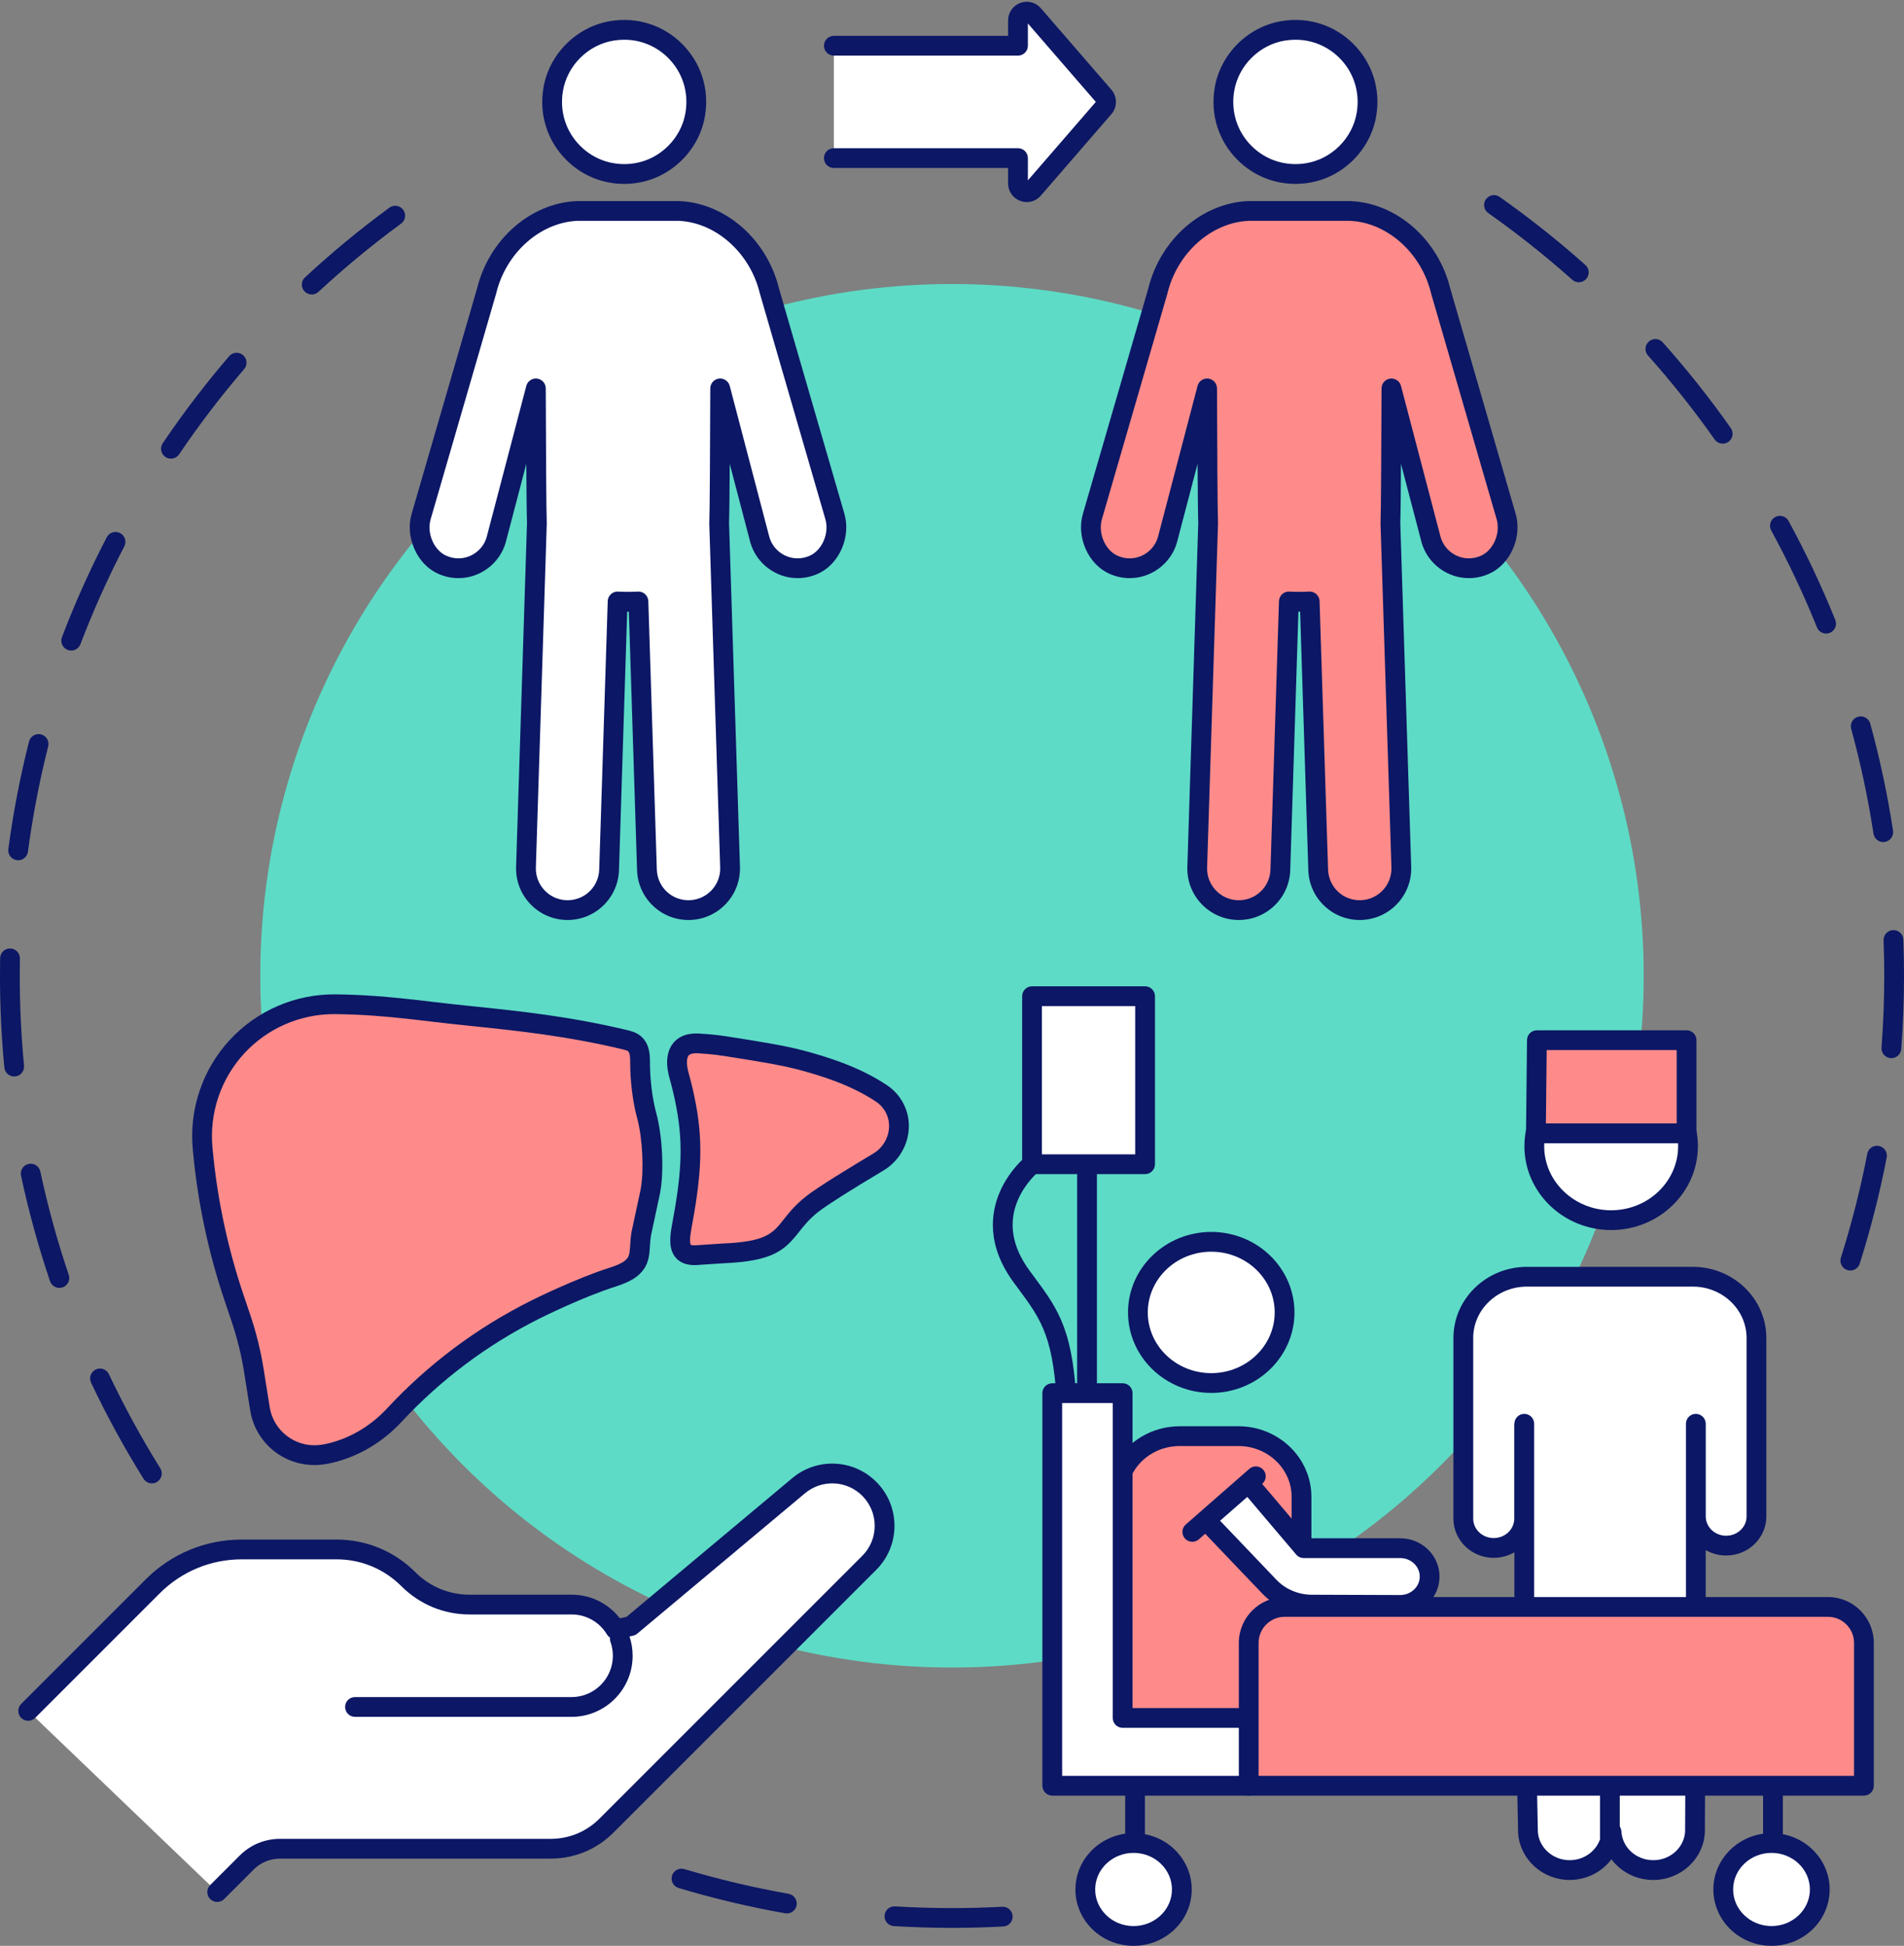
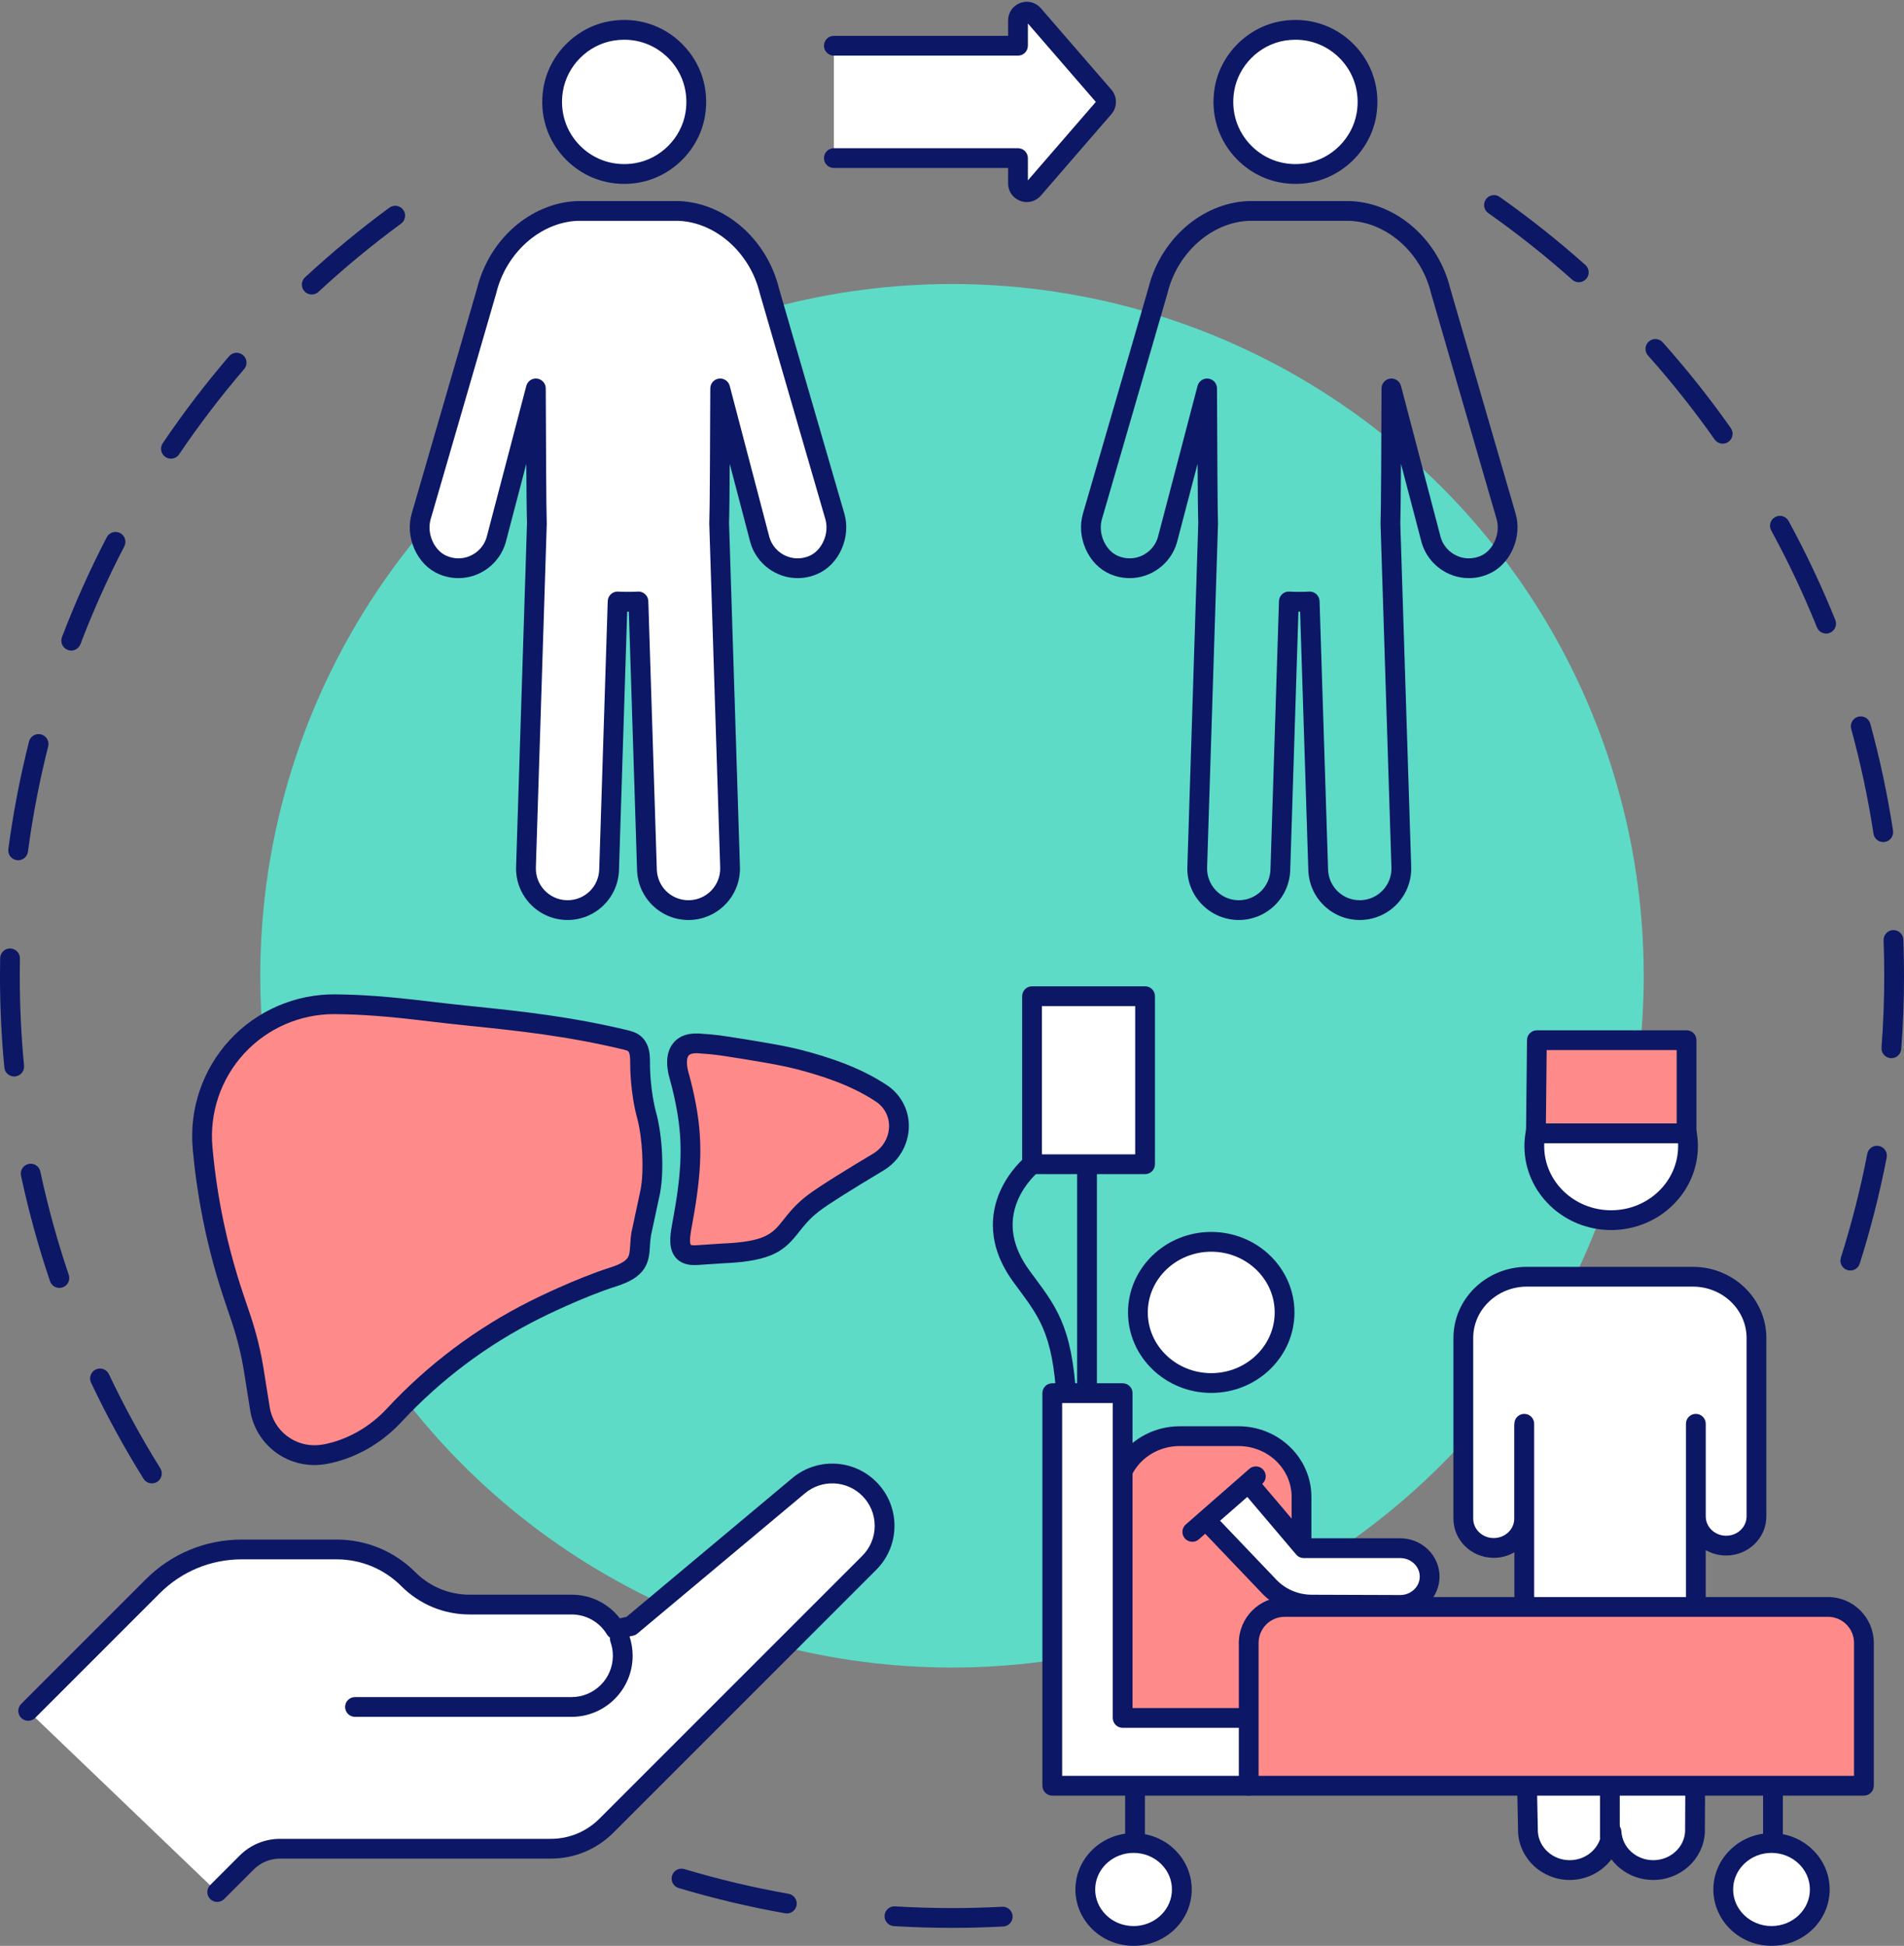
<svg xmlns="http://www.w3.org/2000/svg" fill="#000000" height="2461.8" preserveAspectRatio="xMidYMid meet" version="1" viewBox="795.5 768.0 2409.0 2461.8" width="2409" zoomAndPan="magnify">
  <rect x="795.5" y="768.0" width="2409.0" height="2461.8" fill="#808080" stroke="none" />
  <g>
    <g>
      <g id="change1_10">
        <path d="M3136.569,2375.412c-1.251,0-2.523-0.189-3.78-0.587c-6.584-2.086-10.229-9.114-8.145-15.698 c13.602-42.931,24.837-87.144,33.394-131.413c1.311-6.781,7.867-11.214,14.651-9.905c6.781,1.311,11.216,7.871,9.905,14.652 c-8.74,45.213-20.215,90.371-34.106,134.219C3146.799,2372.008,3141.875,2375.412,3136.569,2375.412z M3188.549,2106.768 c-0.319,0-0.64-0.012-0.963-0.037c-6.887-0.524-12.044-6.532-11.521-13.418c2.284-30.001,3.441-60.548,3.441-90.793 c0-14.884-0.28-29.96-0.835-44.81c-0.257-6.902,5.129-12.706,12.031-12.963c0.158-0.006,0.316-0.009,0.475-0.009 c6.69,0,12.236,5.296,12.488,12.039c0.565,15.159,0.853,30.549,0.853,45.742c0,30.875-1.183,62.061-3.514,92.691 C3200.505,2101.775,3195.024,2106.768,3188.549,2106.768z M3178.241,1833.348c-6.071,0-11.399-4.43-12.346-10.617 c-6.817-44.572-16.302-89.176-28.188-132.571c-1.824-6.661,2.097-13.541,8.758-15.365c6.659-1.824,13.54,2.096,15.365,8.757 c12.14,44.322,21.826,89.876,28.788,135.397c1.045,6.827-3.644,13.208-10.471,14.252 C3179.506,1833.3,3178.87,1833.348,3178.241,1833.348z M3105.987,1569.551c-4.95,0-9.638-2.959-11.603-7.833 c-16.834-41.753-36.305-83-57.872-122.594c-3.305-6.065-1.065-13.66,4.999-16.964c6.066-3.304,13.66-1.064,16.965,5 c22.026,40.437,41.912,82.562,59.105,125.206c2.582,6.406-0.517,13.692-6.922,16.274 C3109.127,1569.258,3107.543,1569.551,3105.987,1569.551z M2975.152,1329.291c-3.93,0-7.799-1.847-10.233-5.304 c-25.941-36.82-54.308-72.55-84.312-106.195c-4.597-5.155-4.145-13.06,1.01-17.657c5.153-4.598,13.06-4.145,17.656,1.01 c30.638,34.355,59.603,70.839,86.091,108.437c3.979,5.646,2.626,13.448-3.021,17.426 C2980.155,1328.55,2977.641,1329.291,2975.152,1329.291z M2793.043,1125.081c-2.962,0-5.935-1.045-8.319-3.172 c-33.653-30.009-69.384-58.376-106.199-84.312c-5.646-3.978-6.999-11.779-3.021-17.425c3.979-5.647,11.78-6.998,17.426-3.021 c37.593,26.484,74.078,55.45,108.441,86.092c5.154,4.597,5.607,12.501,1.011,17.656 C2799.911,1123.669,2796.484,1125.081,2793.043,1125.081z" fill="#0c1765" />
      </g>
      <g id="change1_11">
        <path d="M987.688,2644.697c-4.174,0-8.253-2.088-10.625-5.892c-24.362-39.084-46.688-79.97-66.357-121.522 c-2.956-6.242-0.291-13.698,5.952-16.653c6.242-2.957,13.699-0.291,16.654,5.952c19.26,40.686,41.122,80.721,64.977,118.993 c3.653,5.861,1.863,13.574-3.998,17.228C992.234,2644.086,989.947,2644.697,987.688,2644.697z M870.643,2397.422 c-5.214,0-10.08-3.286-11.844-8.5c-14.748-43.572-27.103-88.486-36.72-133.495c-1.443-6.754,2.862-13.399,9.616-14.843 c6.761-1.441,13.399,2.863,14.843,9.617c9.416,44.067,21.512,88.042,35.951,130.702c2.214,6.542-1.294,13.64-7.836,15.854 C873.325,2397.208,871.972,2397.422,870.643,2397.422z M813.437,2129.918c-6.37,0-11.815-4.845-12.434-11.316 c-3.664-38.316-5.522-77.372-5.522-116.081c0-7.384,0.068-14.875,0.202-22.263c0.125-6.905,5.832-12.371,12.73-12.277 c6.905,0.125,12.402,5.825,12.277,12.73c-0.131,7.238-0.198,14.576-0.198,21.81c0,37.918,1.82,76.172,5.409,113.7 c0.657,6.875-4.383,12.981-11.258,13.639C814.237,2129.899,813.835,2129.918,813.437,2129.918z M818.469,1856.365 c-0.55,0-1.105-0.036-1.665-0.11c-6.846-0.911-11.658-7.199-10.748-14.045c6.077-45.686,14.875-91.452,26.152-136.027 c1.695-6.695,8.499-10.748,15.19-9.056c6.696,1.694,10.75,8.495,9.057,15.19c-11.041,43.645-19.656,88.456-25.606,133.191 C830.013,1851.794,824.643,1856.365,818.469,1856.365z M885.586,1591.06c-1.479,0-2.982-0.264-4.446-0.821 c-6.455-2.458-9.695-9.682-7.238-16.136c16.361-42.982,35.428-85.497,56.671-126.364c3.185-6.13,10.736-8.514,16.863-5.329 c6.128,3.186,8.514,10.736,5.328,16.864c-20.8,40.015-39.468,81.642-55.488,123.726 C895.376,1587.99,890.626,1591.06,885.586,1591.06z M1011.755,1348.262c-2.411,0-4.846-0.695-6.993-2.146 c-5.722-3.868-7.224-11.642-3.356-17.364c25.755-38.098,54.014-75.134,83.992-110.08c4.497-5.242,12.392-5.846,17.634-1.35 c5.242,4.497,5.846,12.392,1.35,17.634c-29.358,34.224-57.033,70.494-82.254,107.803 C1019.709,1346.334,1015.768,1348.262,1011.755,1348.262z M1189.905,1140.584c-3.36,0-6.71-1.346-9.174-4.004 c-4.695-5.065-4.395-12.978,0.67-17.673c33.759-31.29,69.676-60.949,106.755-88.156c5.568-4.085,13.395-2.883,17.48,2.685 c4.086,5.568,2.884,13.395-2.685,17.48c-36.312,26.644-71.488,55.691-104.549,86.334 C1195.996,1139.481,1192.946,1140.584,1189.905,1140.584z" fill="#0c1765" />
      </g>
      <g id="change1_12">
        <path d="M2000,3207.04c-24.493,0-49.252-0.745-73.59-2.213c-6.894-0.415-12.146-6.341-11.73-13.235 s6.336-12.151,13.236-11.729c23.838,1.438,48.091,2.166,72.084,2.166c21.131,0,42.508-0.565,63.54-1.682 c6.893-0.364,12.784,4.93,13.15,11.825c0.365,6.897-4.929,12.785-11.825,13.151C2043.394,3206.462,2021.571,3207.04,2000,3207.04z M1791.085,3188.793c-0.723,0-1.456-0.063-2.192-0.193c-45.352-8.018-90.686-18.769-134.743-31.952 c-6.617-1.979-10.375-8.949-8.396-15.565s8.949-10.372,15.565-8.396c43.135,12.908,87.522,23.434,131.927,31.284 c6.801,1.202,11.34,7.69,10.137,14.491C1802.312,3184.527,1797.037,3188.793,1791.085,3188.793z" fill="#0c1765" />
      </g>
      <g id="change2_1">
        <circle cx="2000" cy="2002.521" fill="#5ddbc6" r="875.195" />
      </g>
    </g>
    <g>
      <g>
        <g>
          <g id="change3_4">
            <ellipse cx="1585.261" cy="896.942" fill="#ffffff" rx="90.752" ry="91.476" transform="rotate(-44.992 1585.175 896.954)" />
          </g>
          <g id="change1_1">
            <path d="M1585.134,1000.643c-27.459,0-53.446-10.633-73.193-30.381 c-23.929-23.929-34.476-57.02-28.936-90.789c7.035-42.887,41.901-77.753,84.788-84.788c33.767-5.541,66.86,5.007,90.79,28.936 c23.929,23.929,34.476,57.02,28.936,90.79c-7.035,42.886-41.901,77.752-84.788,84.788l0,0 C1596.829,1000.167,1590.948,1000.643,1585.134,1000.643z M1600.705,986.858h0.01H1600.705z M1585.281,818.262 c-4.44,0-8.931,0.364-13.44,1.104c-32.45,5.324-58.832,31.706-64.156,64.156c-4.219,25.723,3.778,50.892,21.94,69.055 c18.164,18.163,43.333,26.156,69.055,21.94c32.451-5.324,58.833-31.706,64.156-64.156c4.219-25.723-3.778-50.893-21.941-69.055 C1625.917,826.327,1606.171,818.262,1585.281,818.262z" fill="#0c1765" />
          </g>
        </g>
        <g>
          <g id="change3_1">
            <path d="M1851.826,1421.466l-82.837-285.381c-13.6-56.343-61.337-98.783-114.068-101.169 c-0.871-0.04-1.763-0.057-2.617-0.051h-124.426c-0.854-0.006-1.746,0.011-2.617,0.051 c-52.731,2.386-100.468,44.826-114.068,101.169l-82.837,285.381c-6.713,23.128,5.044,51.701,27.152,61.254 c6.615,2.859,13.403,4.202,20.037,4.202c21.54,0,41.387-14.123,47.694-35.85l50.249-191.665c0,0,0.534,164.608,1.308,170.041 l-13.817,435.707c-0.919,29.039,21.875,53.329,50.917,54.251c0.568,0.017,1.133,0.026,1.698,0.026 c28.283,0,51.648-22.469,52.553-50.943l10.767-339.556c4.33,0.499,22.024,0.499,26.353,0l10.766,339.556 c0.904,28.474,24.27,50.943,52.553,50.943c0.565,0,1.13-0.009,1.698-0.026c29.043-0.922,51.836-25.212,50.917-54.251 l-13.817-435.707c0.775-5.433,1.309-170.041,1.309-170.041l50.248,191.665c6.307,21.727,26.154,35.85,47.694,35.85 c6.634,0,13.422-1.343,20.037-4.202C1846.782,1473.167,1858.54,1444.594,1851.826,1421.466z" fill="#ffffff" />
          </g>
          <g id="change1_16">
            <path d="M1666.588,1931.938c-16.961,0-33.026-6.502-45.236-18.31 c-12.238-11.833-19.275-27.723-19.816-44.742l-10.371-327.071c-0.714,0.003-1.433,0.003-2.146,0l-10.371,327.071 c-0.541,17.019-7.578,32.909-19.815,44.742c-12.705,12.286-29.575,18.81-47.3,18.278c-35.916-1.14-64.187-31.261-63.051-67.146 l13.806-435.393c-0.371-8.075-0.661-38.789-0.88-74.566l-26.071,99.442c-0.028,0.105-0.057,0.21-0.087,0.315 c-7.669,26.418-32.22,44.869-59.704,44.869c-8.559,0-16.97-1.759-24.998-5.228c-13.501-5.834-24.475-17.215-30.899-32.045 c-6.226-14.374-7.398-30.062-3.302-44.174l82.759-285.114c7.21-29.615,23.591-56.934,46.146-76.953 c22.888-20.314,51.102-32.208,79.444-33.491c1.065-0.05,2.168-0.074,3.269-0.064h124.34c1.016-0.006,2.118,0.014,3.198,0.065 c28.326,1.282,56.54,13.175,79.428,33.49c22.556,20.019,38.936,47.337,46.146,76.953l82.759,285.114c0,0,0,0,0,0 c4.096,14.112,2.923,29.801-3.303,44.174c-6.424,14.831-17.397,26.211-30.899,32.045c-8.028,3.469-16.438,5.228-24.997,5.228 c-27.484,0-52.035-18.451-59.704-44.87c-0.03-0.104-0.059-0.209-0.087-0.314l-26.071-99.442 c-0.219,35.777-0.51,66.491-0.88,74.566l13.806,435.392c1.136,35.886-27.135,66.007-63.019,67.146 C1667.961,1931.927,1667.274,1931.938,1666.588,1931.938z M1603.269,1516.428c2.985,0,5.89,1.069,8.173,3.04 c2.646,2.285,4.215,5.574,4.326,9.069l10.766,339.556c0.692,21.775,18.286,38.833,40.054,38.833 c0.443,0,0.887-0.008,1.333-0.021c22.071-0.701,39.483-19.253,38.784-41.355l-13.816-435.707 c-0.019-0.595,0.005-1.191,0.071-1.783c0.526-7.625,1.024-104.895,1.231-168.695c0.021-6.281,4.696-11.572,10.927-12.365 c6.226-0.797,12.082,3.158,13.675,9.234l50.205,191.498c4.634,15.719,19.268,26.683,35.641,26.683 c5.126,0,10.199-1.069,15.076-3.176c15.875-6.86,25.27-28.49,20.103-46.289l-82.837-285.382 c-0.053-0.183-0.102-0.367-0.146-0.552c-12.299-50.952-55.397-89.48-102.478-91.61c-0.646-0.03-1.318-0.042-1.965-0.039 l-124.512,0c-0.733-0.003-1.406,0.008-2.036,0.038c-47.097,2.131-90.195,40.659-102.494,91.611 c-0.044,0.185-0.094,0.369-0.146,0.552l-82.836,285.382c-5.167,17.799,4.228,39.429,20.103,46.289 c4.877,2.107,9.95,3.176,15.077,3.176c16.374,0,31.008-10.965,35.642-26.686l50.204-191.496 c1.593-6.075,7.446-10.025,13.675-9.234c6.23,0.793,10.906,6.084,10.927,12.365c0.207,63.8,0.705,161.07,1.231,168.695 c0.066,0.591,0.09,1.188,0.071,1.783l-13.816,435.708c-0.699,22.102,16.713,40.654,38.815,41.355 c0.414,0.012,0.857,0.02,1.301,0.02c21.769,0,39.362-17.058,40.054-38.834l10.767-339.555c0.111-3.495,1.68-6.784,4.327-9.069 c2.647-2.286,6.126-3.359,9.603-2.958c3.402,0.391,20.088,0.391,23.493,0 C1602.315,1516.455,1602.793,1516.428,1603.269,1516.428z M1693.006,1427.683c-0.011,0.076-0.025,0.175-0.039,0.295 C1692.979,1427.88,1692.992,1427.781,1693.006,1427.683z M1487.177,1427.683c0.014,0.098,0.027,0.197,0.039,0.295 C1487.203,1427.858,1487.188,1427.759,1487.177,1427.683z" fill="#0c1765" />
          </g>
        </g>
      </g>
      <g>
        <g>
          <g id="change3_15">
            <ellipse cx="2434.55" cy="896.942" fill="#ffffff" rx="90.752" ry="91.476" transform="rotate(-44.992 2434.431 896.98)" />
          </g>
          <g id="change1_7">
            <path d="M2434.422,1000.643c-27.459,0-53.446-10.633-73.193-30.381 c-23.929-23.929-34.476-57.02-28.937-90.789c7.036-42.887,41.902-77.753,84.788-84.788c33.77-5.541,66.861,5.007,90.79,28.936 c23.929,23.929,34.476,57.021,28.937,90.79c-7.036,42.886-41.902,77.752-84.789,84.788l0,0 C2446.117,1000.167,2440.237,1000.643,2434.422,1000.643z M2449.994,986.858h0.01H2449.994z M2434.569,818.262 c-4.439,0-8.931,0.364-13.439,1.104c-32.45,5.324-58.832,31.706-64.155,64.156c-4.22,25.722,3.777,50.892,21.94,69.055 c18.163,18.164,43.335,26.159,69.055,21.941c32.45-5.324,58.833-31.706,64.156-64.156c4.22-25.723-3.777-50.892-21.94-69.055 C2475.206,826.327,2455.459,818.262,2434.569,818.262z" fill="#0c1765" />
          </g>
        </g>
        <g>
          <g id="change4_3">
-             <path d="M2701.115,1421.466l-82.837-285.381c-13.6-56.343-61.337-98.783-114.068-101.169 c-0.871-0.04-1.763-0.057-2.617-0.051h-124.426c-0.854-0.006-1.746,0.011-2.617,0.051 c-52.731,2.386-100.468,44.826-114.068,101.169l-82.837,285.381c-6.713,23.128,5.044,51.701,27.152,61.254 c6.615,2.859,13.403,4.202,20.037,4.202c21.54,0,41.387-14.123,47.694-35.85l50.249-191.665c0,0,0.534,164.608,1.308,170.041 l-13.816,435.707c-0.919,29.039,21.875,53.329,50.917,54.251c0.568,0.017,1.133,0.026,1.698,0.026 c28.283,0,51.648-22.469,52.553-50.943l10.767-339.556c4.33,0.499,22.024,0.499,26.353,0l10.767,339.556 c0.904,28.474,24.27,50.943,52.553,50.943c0.565,0,1.131-0.009,1.698-0.026c29.043-0.922,51.836-25.212,50.917-54.251 l-13.817-435.707c0.775-5.433,1.309-170.041,1.309-170.041l50.249,191.665c6.307,21.727,26.154,35.85,47.694,35.85 c6.634,0,13.422-1.343,20.037-4.202C2696.071,1473.167,2707.829,1444.594,2701.115,1421.466z" fill="#fe8b8a" />
-           </g>
+             </g>
          <g id="change1_23">
            <path d="M2515.876,1931.938c-16.961,0-33.026-6.502-45.236-18.31 c-12.237-11.833-19.275-27.723-19.815-44.742l-10.371-327.071c-0.715,0.002-1.432,0.002-2.146,0l-10.371,327.071 c-0.54,17.019-7.578,32.909-19.815,44.742c-12.705,12.286-29.578,18.785-47.301,18.278c-35.915-1.14-64.186-31.261-63.05-67.146 l13.807-435.393c-0.371-8.075-0.662-38.788-0.881-74.565l-26.07,99.441c-0.027,0.105-0.057,0.21-0.087,0.315 c-7.67,26.418-32.221,44.869-59.704,44.869c-8.559,0-16.969-1.759-24.997-5.228c-13.502-5.834-24.475-17.215-30.898-32.045 c-6.227-14.374-7.399-30.062-3.303-44.175l82.758-285.113c7.211-29.615,23.592-56.935,46.147-76.954 c22.888-20.314,51.102-32.208,79.443-33.491c1.064-0.05,2.167-0.073,3.269-0.064h124.34c1.01-0.008,2.116,0.014,3.198,0.065 c28.326,1.282,56.54,13.175,79.428,33.49c22.556,20.019,38.937,47.338,46.147,76.954l82.758,285.113 c4.097,14.112,2.924,29.8-3.303,44.174c-6.424,14.831-17.396,26.211-30.897,32.045c-8.029,3.469-16.439,5.228-24.998,5.228 c-27.483,0-52.034-18.451-59.704-44.869c-0.03-0.105-0.06-0.21-0.087-0.315l-26.07-99.441 c-0.219,35.777-0.51,66.49-0.881,74.565l13.807,435.392c1.136,35.886-27.135,66.007-63.02,67.146 C2517.25,1931.926,2516.564,1931.938,2515.876,1931.938z M2452.557,1516.428c2.985,0,5.89,1.069,8.173,3.04 c2.646,2.285,4.216,5.574,4.326,9.069l10.767,339.556c0.691,21.776,18.285,38.834,40.054,38.834 c0.443,0,0.888-0.008,1.332-0.021c22.071-0.701,39.483-19.253,38.784-41.355l-13.816-435.707 c-0.019-0.595,0.005-1.191,0.07-1.783c0.527-7.625,1.025-104.895,1.231-168.695c0.021-6.281,4.696-11.572,10.927-12.365 c6.227-0.792,12.084,3.158,13.676,9.234l50.203,191.494c4.634,15.72,19.269,26.687,35.643,26.687 c5.127,0,10.199-1.069,15.077-3.176c15.875-6.86,25.269-28.49,20.102-46.289v0l-82.836-285.382 c-0.053-0.183-0.102-0.367-0.146-0.551c-12.3-50.953-55.397-89.48-102.478-91.611c-0.647-0.03-1.331-0.043-1.966-0.039 l-124.512,0c-0.732-0.006-1.406,0.008-2.036,0.038c-47.096,2.131-90.193,40.659-102.493,91.611 c-0.045,0.185-0.094,0.369-0.146,0.551l-82.836,285.382c-5.167,17.799,4.227,39.429,20.103,46.289 c4.877,2.107,9.949,3.176,15.076,3.176c16.374,0,31.009-10.967,35.643-26.687l50.203-191.494 c1.593-6.077,7.442-10.026,13.676-9.234c6.23,0.793,10.906,6.084,10.927,12.365c0.206,63.8,0.704,161.07,1.231,168.695 c0.065,0.591,0.089,1.188,0.07,1.783l-13.816,435.708c-0.699,22.102,16.713,40.654,38.814,41.355 c0.414,0.012,0.858,0.02,1.302,0.02c21.769,0,39.362-17.058,40.054-38.834l10.767-339.555c0.11-3.495,1.68-6.784,4.326-9.069 c2.647-2.286,6.131-3.359,9.604-2.958c3.402,0.392,20.09,0.392,23.492,0C2451.604,1516.455,2452.082,1516.428,2452.557,1516.428 z M2542.295,1427.683c-0.012,0.076-0.025,0.175-0.039,0.295C2542.268,1427.88,2542.281,1427.781,2542.295,1427.683z M2336.465,1427.683c0.015,0.098,0.027,0.197,0.039,0.295C2336.491,1427.858,2336.477,1427.759,2336.465,1427.683z" fill="#0c1765" />
          </g>
        </g>
      </g>
      <g>
        <g id="change3_3">
          <path d="M1850.512,825.868h232.983V793.83c0-10.257,12.737-15.005,19.452-7.252l89.298,103.112 c3.604,4.163,3.604,10.341,0,14.504l-89.298,103.112c-6.715,7.753-19.452,3.005-19.452-7.252v-32.038h-232.983V825.868z" fill="#ffffff" />
        </g>
        <g id="change1_18">
          <path d="M2094.667,1023.667c-2.778,0-5.595-0.496-8.333-1.517c-9.321-3.475-15.345-12.149-15.345-22.097 v-19.532h-220.477c-6.907,0-12.505-5.599-12.505-12.505s5.599-12.505,12.505-12.505h232.983c6.906,0,12.506,5.599,12.506,12.505 v28.208l85.98-99.281L2096,797.66v28.208c0,6.907-5.6,12.505-12.506,12.505h-232.983c-6.907,0-12.505-5.599-12.505-12.505 s5.599-12.505,12.505-12.505h220.477V793.83c0-9.948,6.023-18.622,15.345-22.097c9.32-3.473,19.554-0.862,26.065,6.658 l89.298,103.112c7.621,8.801,7.622,22.075,0.001,30.876l-89.299,103.113C2107.799,1020.803,2101.345,1023.667,2094.667,1023.667z" fill="#0c1765" />
        </g>
      </g>
    </g>
    <g>
      <g>
        <g>
          <g id="change3_18">
            <path d="M831.153,2932.561l157.567-157.567c29.898-29.897,70.447-46.694,112.729-46.694h119.861 c34.088,0,66.78,13.542,90.884,37.646h0c20.555,20.555,48.433,32.102,77.501,32.102h128.97 c23.538,0,44.143,12.557,55.483,31.337l19.659-4.199l212.177-177.561c26.306-22.014,65.068-20.296,89.324,3.959l0,0 c25.861,25.861,25.861,67.789,0,93.65l-332.513,332.513c-18.686,18.686-44.03,29.184-70.456,29.184h-342.486 c-15.856,0-31.062,6.299-42.273,17.51l-37.291,37.292L831.153,2932.561z" fill="#ffffff" />
          </g>
          <g id="change1_28">
            <path d="M1070.287,3174.237c-3.201,0-6.401-1.221-8.843-3.663c-4.884-4.884-4.883-12.802,0-17.686 l37.292-37.291c13.653-13.653,31.807-21.174,51.116-21.174h342.486c23.275,0,45.156-9.062,61.613-25.521l332.513-332.513 c10.146-10.146,15.733-23.634,15.733-37.981c0-14.349-5.587-27.837-15.733-37.982c-9.516-9.516-22.16-15.084-35.604-15.681 c-13.438-0.584-26.531,3.833-36.851,12.469l-212.176,177.562c-1.563,1.308-3.421,2.214-5.414,2.639l-19.659,4.198 c-5.217,1.116-10.562-1.202-13.317-5.766c-9.564-15.839-26.303-25.295-44.778-25.295h-128.97 c-32.617,0-63.281-12.702-86.344-35.765c-21.914-21.914-51.05-33.982-82.042-33.982h-119.86 c-39.243,0-76.138,15.281-103.887,43.03l-157.566,157.567c-4.884,4.883-12.802,4.883-17.686,0 c-4.884-4.884-4.884-12.802,0-17.686l157.566-157.567c32.473-32.473,75.648-50.356,121.572-50.356h119.86 c37.672,0,73.089,14.671,99.727,41.309c18.339,18.339,42.722,28.438,68.658,28.438h128.97c24.25,0,46.475,11.016,61.045,29.867 l8.451-1.805l209.796-175.569c15.125-12.658,34.299-19.146,54.011-18.275c19.703,0.874,38.235,9.035,52.181,22.981 c14.87,14.869,23.059,34.639,23.059,55.668c0,21.028-8.189,40.798-23.059,55.667l-332.512,332.513 c-21.18,21.182-49.342,32.847-79.298,32.847h-342.486c-12.628,0-24.501,4.918-33.431,13.848l-37.292,37.291 C1076.688,3173.015,1073.487,3174.236,1070.287,3174.237z" fill="#0c1765" />
          </g>
        </g>
        <g>
          <g id="change3_11">
            <path d="M1579.729,2841.181c2.397,6.765,3.701,14.047,3.701,21.633l0,0 c0,35.769-28.996,64.766-64.766,64.766h-274.008L1579.729,2841.181z" fill="#ffffff" />
          </g>
          <g id="change1_6">
            <path d="M1518.664,2940.085h-274.008c-6.907,0-12.505-5.6-12.505-12.506s5.599-12.506,12.505-12.506 h274.008c28.816,0,52.26-23.443,52.26-52.26c0-5.996-1.004-11.869-2.983-17.457c-2.306-6.51,1.102-13.657,7.611-15.963 c6.51-2.309,13.657,1.101,15.964,7.611c2.932,8.276,4.419,16.96,4.419,25.809 C1595.935,2905.421,1561.271,2940.085,1518.664,2940.085z" fill="#0c1765" />
          </g>
        </g>
      </g>
      <g>
        <g>
          <g id="change4_1">
            <path d="M1473.679,2424.394l-1.234,0.617c-66.997,33.532-127.347,78.784-178.235,133.53 c-20.536,22.093-46.656,38.512-75.732,46.538c-6.542,1.806-12.966,3.13-18.806,3.619l-0.757,0.063 c-36.291,3.039-68.784-22.422-74.512-58.386l-7.659-48.087c-3.607-22.647-9.102-44.952-16.428-66.682l-8.738-25.921 c-20.287-60.178-33.517-122.508-39.425-185.738l-0.291-3.114c-9.227-98.752,69.252-183.63,168.425-182.302 c33.593,0.45,64.738,2.498,121.078,9.39c72.452,8.863,150.984,12.787,247.504,36.142c0.222,0.054,0.382,0.268,0.602,0.316 c17.258,3.804,15.713,20.428,15.909,31.291c0,0-0.09,32.604,8.268,63.407c7.114,26.217,9.755,69.231,4.695,95.92l-0.327,1.722 l-11.226,52.359c-4.271,25.698,5.089,41.584-35.652,54.525C1528.181,2397.248,1476.245,2423.109,1473.679,2424.394z" fill="#fe8b8a" />
          </g>
          <g id="change1_14">
            <path d="M1193.048,2621.512c-18.298,0-36.031-6.088-50.563-17.475 c-16.355-12.816-27.163-31.176-30.431-51.696l-7.659-48.087c-3.488-21.896-8.847-43.648-15.928-64.654l-8.739-25.921 c-20.569-61.015-34.036-124.458-40.026-188.569l-0.291-3.114c-4.724-50.56,12.324-100.958,46.772-138.27 c34.484-37.35,83.421-58.362,134.271-57.701c31.141,0.417,62.483,2.148,122.429,9.481c17.331,2.12,34.817,3.936,53.33,5.857 c56.951,5.913,121.5,12.614,195.597,30.543c0.748,0.18,1.418,0.413,2.003,0.659c10.273,2.729,17.593,9.24,21.213,18.91 c2.777,7.418,2.809,15.081,2.834,21.238c0.004,0.942,0.007,1.856,0.023,2.729c0.001,0.087,0.002,0.173,0.002,0.26 c0,0.304,0.038,31.375,7.831,60.098c7.976,29.393,10.134,73.988,4.913,101.525l-0.327,1.723 c-0.019,0.097-0.038,0.194-0.059,0.291l-11.162,52.063c-0.739,4.552-1.008,8.907-1.27,13.121 c-0.594,9.586-1.208,19.498-7.469,28.812c-6.462,9.615-17.386,16.457-35.419,22.185c-42.31,13.439-93.489,38.974-95.647,40.055 c-0.001,0.001-0.003,0.001-0.004,0.002l-1.234,0.618c-65.803,32.935-124.571,76.963-174.67,130.859 c-22.548,24.258-50.752,41.574-81.564,50.079c-7.799,2.152-14.894,3.507-21.089,4.026l-0.756,0.063 C1197.651,2621.417,1195.345,2621.512,1193.048,2621.512z M1218.06,2051.02c-43.023,0-84.288,18.032-113.499,49.671 c-29.642,32.106-44.312,75.472-40.247,118.977l0.291,3.114c5.81,62.186,18.873,123.725,38.824,182.906l8.739,25.921 c7.525,22.323,13.221,45.44,16.927,68.71l7.659,48.088c4.672,29.334,31.518,50.37,61.119,47.892l0.755-0.063 c4.655-0.39,10.214-1.471,16.523-3.212c26.339-7.271,50.51-22.139,69.899-42.997c52.143-56.096,113.309-101.919,181.798-136.199 l1.237-0.619c2.29-1.146,55.136-27.507,99.268-41.525c11.949-3.796,19.221-7.819,22.233-12.3c2.36-3.511,2.76-8.28,3.264-16.407 c0.291-4.701,0.621-10.029,1.605-15.951c0.032-0.191,0.068-0.382,0.109-0.571l11.194-52.214l0.299-1.576 c4.465-23.553,2.415-64.913-4.478-90.315c-8.509-31.36-8.704-63.864-8.704-66.58c-0.016-0.948-0.021-1.937-0.025-2.955 c-0.059-14.331-1.796-15.285-6.07-16.227c-0.839-0.186-1.583-0.438-2.223-0.705c-71.911-17.288-135.117-23.85-190.925-29.644 c-18.63-1.934-36.226-3.761-53.784-5.909c-59.083-7.228-88.639-8.883-119.727-9.299 C1219.434,2051.025,1218.745,2051.02,1218.06,2051.02z M1473.679,2424.394h0.01H1473.679z M1585.913,2096.212 c0.012,0.003,0.025,0.006,0.038,0.009C1585.937,2096.218,1585.926,2096.215,1585.913,2096.212z" fill="#0c1765" />
          </g>
        </g>
        <g>
          <g id="change4_6">
            <path d="M1710.029,2353.762l-34.803,2.29c-19.202,0.498-21.688-11.908-17.276-35.61 c11.57-62.158,15.192-102.888,5.75-152.972c-2.435-12.917-5.344-25.722-8.911-38.292c-3.981-14.029-8.868-45.489,29.337-40.715 c0,0,12.888,0.545,30.326,3.28c42.299,6.634,72.342,11.636,93.033,17.081c31.88,8.389,70.391,20.584,103.423,42.609 c5.842,3.895,10.336,8.646,13.778,13.826c16.277,24.493,7.375,57.842-17.878,72.912c-27.563,16.449-68.16,41.154-82.842,52.543 C1780.993,2324.052,1798.038,2350.135,1710.029,2353.762z" fill="#fe8b8a" />
          </g>
          <g id="change1_13">
            <path d="M1674.18,2368.571c-10.414,0-18.396-3.171-23.741-9.436c-8.955-10.495-7.591-25.898-4.784-40.981 c11.113-59.703,15.055-99.041,5.755-148.366c-2.535-13.446-5.365-25.613-8.652-37.195c-6.991-24.632-1.106-38.368,5.062-45.554 c8.003-9.326,20.566-13.041,37.36-11.044c2.686,0.135,15.044,0.859,31.208,3.395c46.583,7.306,73.955,11.994,94.278,17.342 c31.333,8.245,71.833,20.731,107.178,44.298c6.854,4.57,12.66,10.394,17.255,17.309c9.471,14.252,12.563,31.461,8.707,48.458 c-3.979,17.537-15.129,32.887-30.591,42.115c-41.811,24.952-70.785,43.308-81.585,51.686 c-11.971,9.287-18.701,17.808-25.209,26.048c-18.036,22.836-32.313,36.972-95.725,39.606l-34.65,2.28 c-0.166,0.011-0.331,0.019-0.497,0.023C1675.089,2368.565,1674.632,2368.571,1674.18,2368.571z M1675.226,2356.052h0.01 H1675.226z M1669.47,2342.905c0.033,0,1.288,0.726,5.205,0.651l34.534-2.272c0.102-0.007,0.204-0.012,0.306-0.016 c55.288-2.279,63.565-12.76,77.28-30.125c6.74-8.534,15.127-19.154,29.506-30.308c14.838-11.511,53.923-35.393,84.098-53.401 c9.614-5.737,16.546-15.277,19.018-26.171c2.327-10.257,0.499-20.585-5.147-29.081c-2.751-4.14-6.217-7.62-10.3-10.342 c-32.267-21.514-70.214-33.169-99.668-40.92c-21.094-5.551-54.049-10.902-91.788-16.82c-16.441-2.579-28.8-3.135-28.922-3.14 c-0.338-0.015-0.681-0.043-1.016-0.085c-7.847-0.979-13.596-0.085-15.776,2.456c-2.897,3.376-2.89,12.183,0.02,22.437 c3.494,12.312,6.493,25.197,9.169,39.389c9.977,52.921,5.678,96.209-5.745,157.577 C1667.17,2339.244,1669.216,2342.57,1669.47,2342.905C1669.469,2342.905,1669.469,2342.905,1669.47,2342.905z" fill="#0c1765" />
          </g>
        </g>
      </g>
    </g>
    <g>
      <g>
        <g id="change3_16">
          <path d="M2170.849,2559.348v-323.702V2559.348z" fill="#ffffff" />
        </g>
        <g id="change1_8">
          <path d="M2170.848,2571.854c-6.906,0-12.506-5.6-12.506-12.506v-323.703c0-6.907,5.6-12.505,12.506-12.505 s12.506,5.599,12.506,12.505v323.703C2183.354,2566.255,2177.754,2571.854,2170.848,2571.854z" fill="#0c1765" />
        </g>
      </g>
      <g>
        <g id="change3_13">
          <path d="M2101.268 2028.336H2244.296V2240.944H2101.268z" fill="#ffffff" />
        </g>
        <g id="change1_25">
          <path d="M2244.295,2253.45h-143.027c-6.906,0-12.506-5.599-12.506-12.505v-212.609 c0-6.907,5.6-12.505,12.506-12.505h143.027c6.906,0,12.506,5.599,12.506,12.505v212.609 C2256.801,2247.851,2251.202,2253.45,2244.295,2253.45z M2113.774,2228.439h118.016v-187.598h-118.016V2228.439z" fill="#0c1765" />
        </g>
      </g>
      <g id="change1_19">
        <path d="M2145.714,2569.922c-6.709,0-12.26-5.321-12.49-12.079c-3.327-97.38-19.825-119.635-49.775-160.037 c-1.718-2.317-3.476-4.688-5.272-7.129c-34.958-47.479-28.938-88.483-17.732-114.521c11.95-27.769,32.117-44.255,32.97-44.943 c5.377-4.338,13.247-3.497,17.586,1.876c4.331,5.366,3.5,13.224-1.853,17.566c-0.438,0.361-16.799,14.04-26.078,36.208 c-12.09,28.883-6.96,58.821,15.248,88.984c1.78,2.418,3.522,4.768,5.224,7.063c31.857,42.974,51.087,68.913,54.68,174.078 c0.236,6.902-5.168,12.689-12.071,12.925C2146.003,2569.919,2145.859,2569.922,2145.714,2569.922z" fill="#0c1765" />
      </g>
      <g>
        <g>
          <g id="change4_5">
            <path d="M2217.274,2626.528c13.27-24.697,40.047-41.577,70.92-41.577h74.229 c44.07,0,79.796,34.397,79.796,76.827v57.305l7.987,261.421h-255.774L2217.274,2626.528z" fill="#fe8b8a" />
          </g>
          <g id="change1_4">
            <path d="M2450.205,2993.01h-255.773c-6.906,0-12.506-5.6-12.506-12.506s5.6-12.506,12.506-12.506h242.88 l-7.593-248.533c-0.004-0.127-0.006-0.255-0.006-0.382v-57.305c0-35.467-30.186-64.321-67.29-64.321h-74.229 c-25.354,0-48.308,13.407-59.904,34.99c-3.269,6.084-10.849,8.368-16.935,5.097c-6.084-3.269-8.366-10.851-5.097-16.935 c15.962-29.708,47.357-48.164,81.936-48.164h74.229c50.896,0,92.302,40.075,92.302,89.333v57.113l7.98,261.23 c0.103,3.381-1.168,6.66-3.523,9.089C2456.826,2991.638,2453.587,2993.01,2450.205,2993.01z" fill="#0c1765" />
          </g>
        </g>
        <g>
          <g id="change3_9">
            <path d="M2834.256,3086.697c-1.949,26.402-24.813,47.238-52.732,47.238l0,0 c-28.042,0-50.985-21.021-52.757-47.589l-4.721-230.449v-286.622l-0.18,2.118v117.971c0,20.454-17.221,37.034-38.465,37.034h0 c-21.244,0-38.465-16.581-38.465-37.034v-228.599c0-42.804,36.04-77.503,80.497-77.503h209.904 c44.457,0,80.497,34.699,80.497,77.503v225.779c0,20.386-17.164,36.912-38.338,36.912l0,0 c-21.174,0-38.338-16.526-38.338-36.912v-117.112l-0.038-0.156v286.622l-1.073,229.935 c-1.508,26.811-24.566,48.103-52.788,48.103l0,0c-28.275,0-51.366-21.372-52.797-48.253L2834.256,3086.697z" fill="#ffffff" />
          </g>
          <g id="change1_21">
            <path d="M2887.258,3146.441c-21.695,0-41.008-10.253-52.916-26.133 c-11.962,15.86-31.299,26.133-52.818,26.133c-34.364,0-63.019-26.032-65.234-59.264c-0.013-0.191-0.021-0.384-0.025-0.576 l-4.721-230.449c-0.002-0.085-0.003-0.171-0.003-0.256V2731.88c-7.647,4.458-16.592,7.024-26.14,7.024 c-28.105,0-50.972-22.224-50.972-49.54v-228.599c0-49.63,41.722-90.008,93.003-90.008h209.904 c51.281,0,93.003,40.377,93.003,90.008v225.779c0,27.249-22.809,49.418-50.844,49.418c-9.44,0-18.288-2.514-25.871-6.889 v126.823l-1.073,229.994c-0.001,0.215-0.007,0.43-0.02,0.644C2950.643,3120.127,2921.971,3146.441,2887.258,3146.441z M2834.472,3073.176c6.603,0,12.122,5.171,12.477,11.841c1.087,20.419,18.793,36.413,40.31,36.413 c21.35,0,38.984-15.788,40.284-36.001l1.071-229.591l-0.001-286.562c0-6.315,4.71-11.64,10.978-12.412 c6.27-0.771,12.128,3.252,13.66,9.379l0.039,0.156c0.248,0.992,0.374,2.011,0.374,3.033v117.112 c0,13.458,11.588,24.406,25.832,24.406s25.832-10.948,25.832-24.406v-225.779c0-35.839-30.5-64.997-67.991-64.997h-209.904 c-37.491,0-67.991,29.158-67.991,64.997v228.599c0,13.525,11.646,24.528,25.96,24.528s25.959-11.003,25.959-24.528v-117.971 c0-0.354,0.016-0.709,0.046-1.062l0.181-2.118c0.568-6.676,6.296-11.716,12.992-11.432c6.693,0.285,11.974,5.795,11.974,12.494 v286.493l4.711,230.013c1.482,20.011,19.112,35.648,40.261,35.648c21.101,0,38.785-15.66,40.261-35.653 c0.052-0.703,0.161-1.389,0.323-2.053c0.898-5.708,5.687-10.21,11.688-10.529 C2834.023,3073.181,2834.249,3073.176,2834.472,3073.176z" fill="#0c1765" />
          </g>
        </g>
        <g>
          <g id="change3_14">
            <path d="M2374.484 2941.488L2215.927 2941.488 2215.927 2530.55 2126.853 2530.55 2126.853 3026.514 2126.898 3026.514 2126.898 3027.249 2375.412 3027.249z" fill="#ffffff" />
          </g>
          <g id="change1_26">
            <path d="M2375.413,3039.755h-248.515c-6.772,0-12.288-5.385-12.499-12.106 c-0.034-0.374-0.052-0.752-0.052-1.135v-495.963c0-6.907,5.6-12.505,12.506-12.505h89.074c6.906,0,12.506,5.599,12.506,12.505 v398.432h146.051c6.906,0,12.506,5.6,12.506,12.506s-5.6,12.506-12.506,12.506h-158.557c-6.906,0-12.506-5.6-12.506-12.506 v-398.432h-64.062v471.687h236.054c6.906,0,12.506,5.6,12.506,12.506S2382.319,3039.755,2375.413,3039.755z" fill="#0c1765" />
          </g>
        </g>
        <g>
          <g id="change3_5">
            <ellipse cx="2328.001" cy="2428.427" fill="#ffffff" rx="92.786" ry="89.334" />
          </g>
          <g id="change1_2">
            <path d="M2328.001,2530.266c-58.058,0-105.292-45.685-105.292-101.84 c0-56.154,47.234-101.839,105.292-101.839s105.291,45.685,105.291,101.839 C2433.292,2484.581,2386.059,2530.266,2328.001,2530.266z M2328.001,2351.598c-44.267,0-80.28,34.465-80.28,76.829 c0,42.364,36.014,76.829,80.28,76.829s80.279-34.465,80.279-76.829C2408.281,2386.063,2372.268,2351.598,2328.001,2351.598z" fill="#0c1765" />
          </g>
        </g>
        <g>
          <g id="change3_19">
            <path d="M2929.747,2201.768c0.966,5.296,1.47,10.745,1.47,16.308c0,51.703-43.533,93.617-97.234,93.617 s-97.234-41.914-97.234-93.617c0-6.27,0.64-12.396,1.861-18.32L2929.747,2201.768z" fill="#ffffff" />
          </g>
          <g id="change1_29">
            <path d="M2833.984,2324.198c-60.511,0-109.74-47.606-109.74-106.122c0-7.008,0.713-14.021,2.119-20.844 c1.393-6.764,8.002-11.12,14.771-9.725c6.765,1.394,11.118,8.007,9.725,14.771c-1.064,5.166-1.604,10.481-1.604,15.797 c0,44.725,38.009,81.111,84.729,81.111c46.719,0,84.728-36.386,84.728-81.111c0-4.724-0.426-9.455-1.267-14.062 c-1.24-6.794,3.262-13.308,10.056-14.548c6.799-1.242,13.308,3.262,14.548,10.057c1.111,6.085,1.675,12.328,1.675,18.554 C2943.723,2276.593,2894.494,2324.198,2833.984,2324.198z" fill="#0c1765" />
          </g>
        </g>
        <g>
          <g id="change3_10">
            <path d="M2832.385,2970.191v122.631V2970.191z" fill="#ffffff" />
          </g>
          <g id="change1_22">
            <path d="M2832.384,3105.328c-6.906,0-12.506-5.6-12.506-12.506v-122.631 c0-6.906,5.6-12.506,12.506-12.506s12.506,5.6,12.506,12.506v122.631C2844.89,3099.728,2839.291,3105.328,2832.384,3105.328z" fill="#0c1765" />
          </g>
        </g>
        <g>
          <g id="change3_7">
            <path d="M2231.594,3031.506v89.307V3031.506z" fill="#ffffff" />
          </g>
          <g id="change1_5">
            <path d="M2231.594,3133.319c-6.906,0-12.506-5.6-12.506-12.506v-89.307c0-6.906,5.6-12.506,12.506-12.506 s12.506,5.6,12.506,12.506v89.307C2244.1,3127.719,2238.5,3133.319,2231.594,3133.319z" fill="#0c1765" />
          </g>
        </g>
        <g>
          <g id="change3_6">
            <ellipse cx="2229.738" cy="3158.482" fill="#ffffff" rx="61.064" ry="58.792" />
          </g>
          <g id="change1_3">
            <path d="M2229.785,3229.783c-2.307,0-4.63-0.104-6.971-0.319c-20.01-1.833-37.948-11.217-50.511-26.424 c-12.023-14.553-17.634-32.791-15.8-51.355c3.863-39.086,39.836-67.884,80.159-64.183c20.01,1.833,37.948,11.217,50.511,26.424 c12.023,14.553,17.634,32.791,15.799,51.355C2299.334,3202.097,2267.214,3229.783,2229.785,3229.783z M2229.692,3112.193 c-24.742,0-45.931,17.992-48.299,41.95c-1.174,11.883,2.445,23.591,10.191,32.968c8.286,10.03,20.188,16.226,33.511,17.446 c1.573,0.144,3.14,0.215,4.688,0.215c24.744,0.002,45.932-17.991,48.299-41.95c1.175-11.883-2.444-23.591-10.19-32.968 c-8.286-10.029-20.188-16.226-33.511-17.446C2232.807,3112.263,2231.242,3112.193,2229.692,3112.193z" fill="#0c1765" />
          </g>
        </g>
        <g>
          <g id="change3_12">
            <path d="M3038.731,3031.506v89.307V3031.506z" fill="#ffffff" />
          </g>
          <g id="change1_24">
            <path d="M3038.731,3133.319c-6.906,0-12.506-5.6-12.506-12.506v-89.307c0-6.906,5.6-12.506,12.506-12.506 s12.506,5.6,12.506,12.506v89.307C3051.237,3127.719,3045.637,3133.319,3038.731,3133.319z" fill="#0c1765" />
          </g>
        </g>
        <g>
          <g id="change3_8">
            <ellipse cx="3036.875" cy="3158.482" fill="#ffffff" rx="61.064" ry="58.792" />
          </g>
          <g id="change1_20">
            <path d="M3036.875,3229.781c-40.566,0-73.57-31.984-73.57-71.299c0-39.313,33.004-71.298,73.57-71.298 s73.569,31.984,73.569,71.298C3110.445,3197.797,3077.442,3229.781,3036.875,3229.781z M3036.875,3112.196 c-26.775,0-48.559,20.764-48.559,46.286c0,25.523,21.783,46.287,48.559,46.287s48.558-20.764,48.558-46.287 C3085.433,3132.96,3063.651,3112.196,3036.875,3112.196z" fill="#0c1765" />
          </g>
        </g>
        <g>
          <g id="change4_2">
            <path d="M2738.778 2201.827L2929.398 2201.827 2929.398 2083.978 2740.023 2083.978z" fill="#fe8b8a" />
          </g>
          <g id="change1_15">
-             <path d="M2929.398,2214.333h-190.62c-3.34,0-6.54-1.335-8.89-3.709c-2.349-2.374-3.65-5.589-3.615-8.928 l1.245-117.849c0.072-6.854,5.649-12.373,12.505-12.373h189.375c6.906,0,12.506,5.599,12.506,12.505v117.849 C2941.904,2208.734,2936.304,2214.333,2929.398,2214.333z M2751.417,2189.322h165.476v-92.838h-164.495L2751.417,2189.322z" fill="#0c1765" />
+             <path d="M2929.398,2214.333h-190.62c-3.34,0-6.54-1.335-8.89-3.709c-2.349-2.374-3.65-5.589-3.615-8.928 l1.245-117.849c0.072-6.854,5.649-12.373,12.505-12.373h189.375c6.906,0,12.506,5.599,12.506,12.505v117.849 C2941.904,2208.734,2936.304,2214.333,2929.398,2214.333M2751.417,2189.322h165.476v-92.838h-164.495L2751.417,2189.322z" fill="#0c1765" />
          </g>
        </g>
        <g>
          <g id="change3_2">
            <path d="M2378.724,2648.541l66.302,78.148h122.004c20.59,0,37.281,16.07,37.281,35.894v0 c0,19.874-16.773,35.966-37.415,35.894l-111.881-0.388c-20.366-0.071-39.779-8.319-53.559-22.758l-76.718-80.382 L2378.724,2648.541z" fill="#ffffff" />
          </g>
          <g id="change1_17">
            <path d="M2567.038,2810.983c-0.062,0-0.123,0-0.186,0l-111.88-0.389 c-23.685-0.081-46.488-9.787-62.562-26.628l-76.719-80.383c-4.769-4.996-4.583-12.912,0.413-17.681 c4.995-4.767,12.91-4.585,17.681,0.413l76.718,80.382c11.4,11.944,27.641,18.828,44.556,18.886l111.881,0.389 c0.032,0,0.064,0,0.096,0c6.868,0,13.251-2.594,17.983-7.31c4.378-4.362,6.788-10.072,6.788-16.079 c0-12.896-11.114-23.389-24.775-23.389h-122.005c-3.673,0-7.16-1.615-9.536-4.415l-66.302-78.149 c-4.468-5.266-3.82-13.157,1.446-17.626c5.266-4.467,13.158-3.821,17.626,1.446l62.556,73.732h116.215 c27.452,0,49.787,21.713,49.787,48.4c0,12.704-5.023,24.706-14.146,33.796 C2593.218,2805.801,2580.569,2810.983,2567.038,2810.983z" fill="#0c1765" />
          </g>
        </g>
        <g>
          <g id="change3_17">
            <path d="M2304.048,2706.101l80.386-70.36L2304.048,2706.101z" fill="#ffffff" />
          </g>
          <g id="change1_9">
            <path d="M2304.053,2718.606c-3.48,0-6.942-1.445-9.415-4.27c-4.549-5.197-4.023-13.098,1.174-17.646 l80.386-70.359c5.196-4.548,13.098-4.022,17.646,1.174c4.549,5.197,4.023,13.098-1.174,17.646l-80.386,70.359 C2309.913,2717.587,2306.976,2718.606,2304.053,2718.606z" fill="#0c1765" />
          </g>
        </g>
        <g>
          <g id="change4_4">
            <path d="M3153.786,3027.249h-778.374v-180.72c0-25.132,20.373-45.505,45.505-45.505h687.364 c25.132,0,45.505,20.373,45.505,45.505V3027.249z" fill="#fe8b8a" />
          </g>
          <g id="change1_27">
            <path d="M3153.786,3039.755h-778.373c-6.906,0-12.506-5.6-12.506-12.506v-180.721 c0-31.986,26.023-58.01,58.01-58.01h687.364c31.987,0,58.011,26.023,58.011,58.01v180.721 C3166.292,3034.155,3160.692,3039.755,3153.786,3039.755z M2387.918,3014.743h753.361v-168.215 c0-18.195-14.803-32.998-32.999-32.998h-687.364c-18.195,0-32.998,14.803-32.998,32.998V3014.743z" fill="#0c1765" />
          </g>
        </g>
      </g>
    </g>
  </g>
</svg>